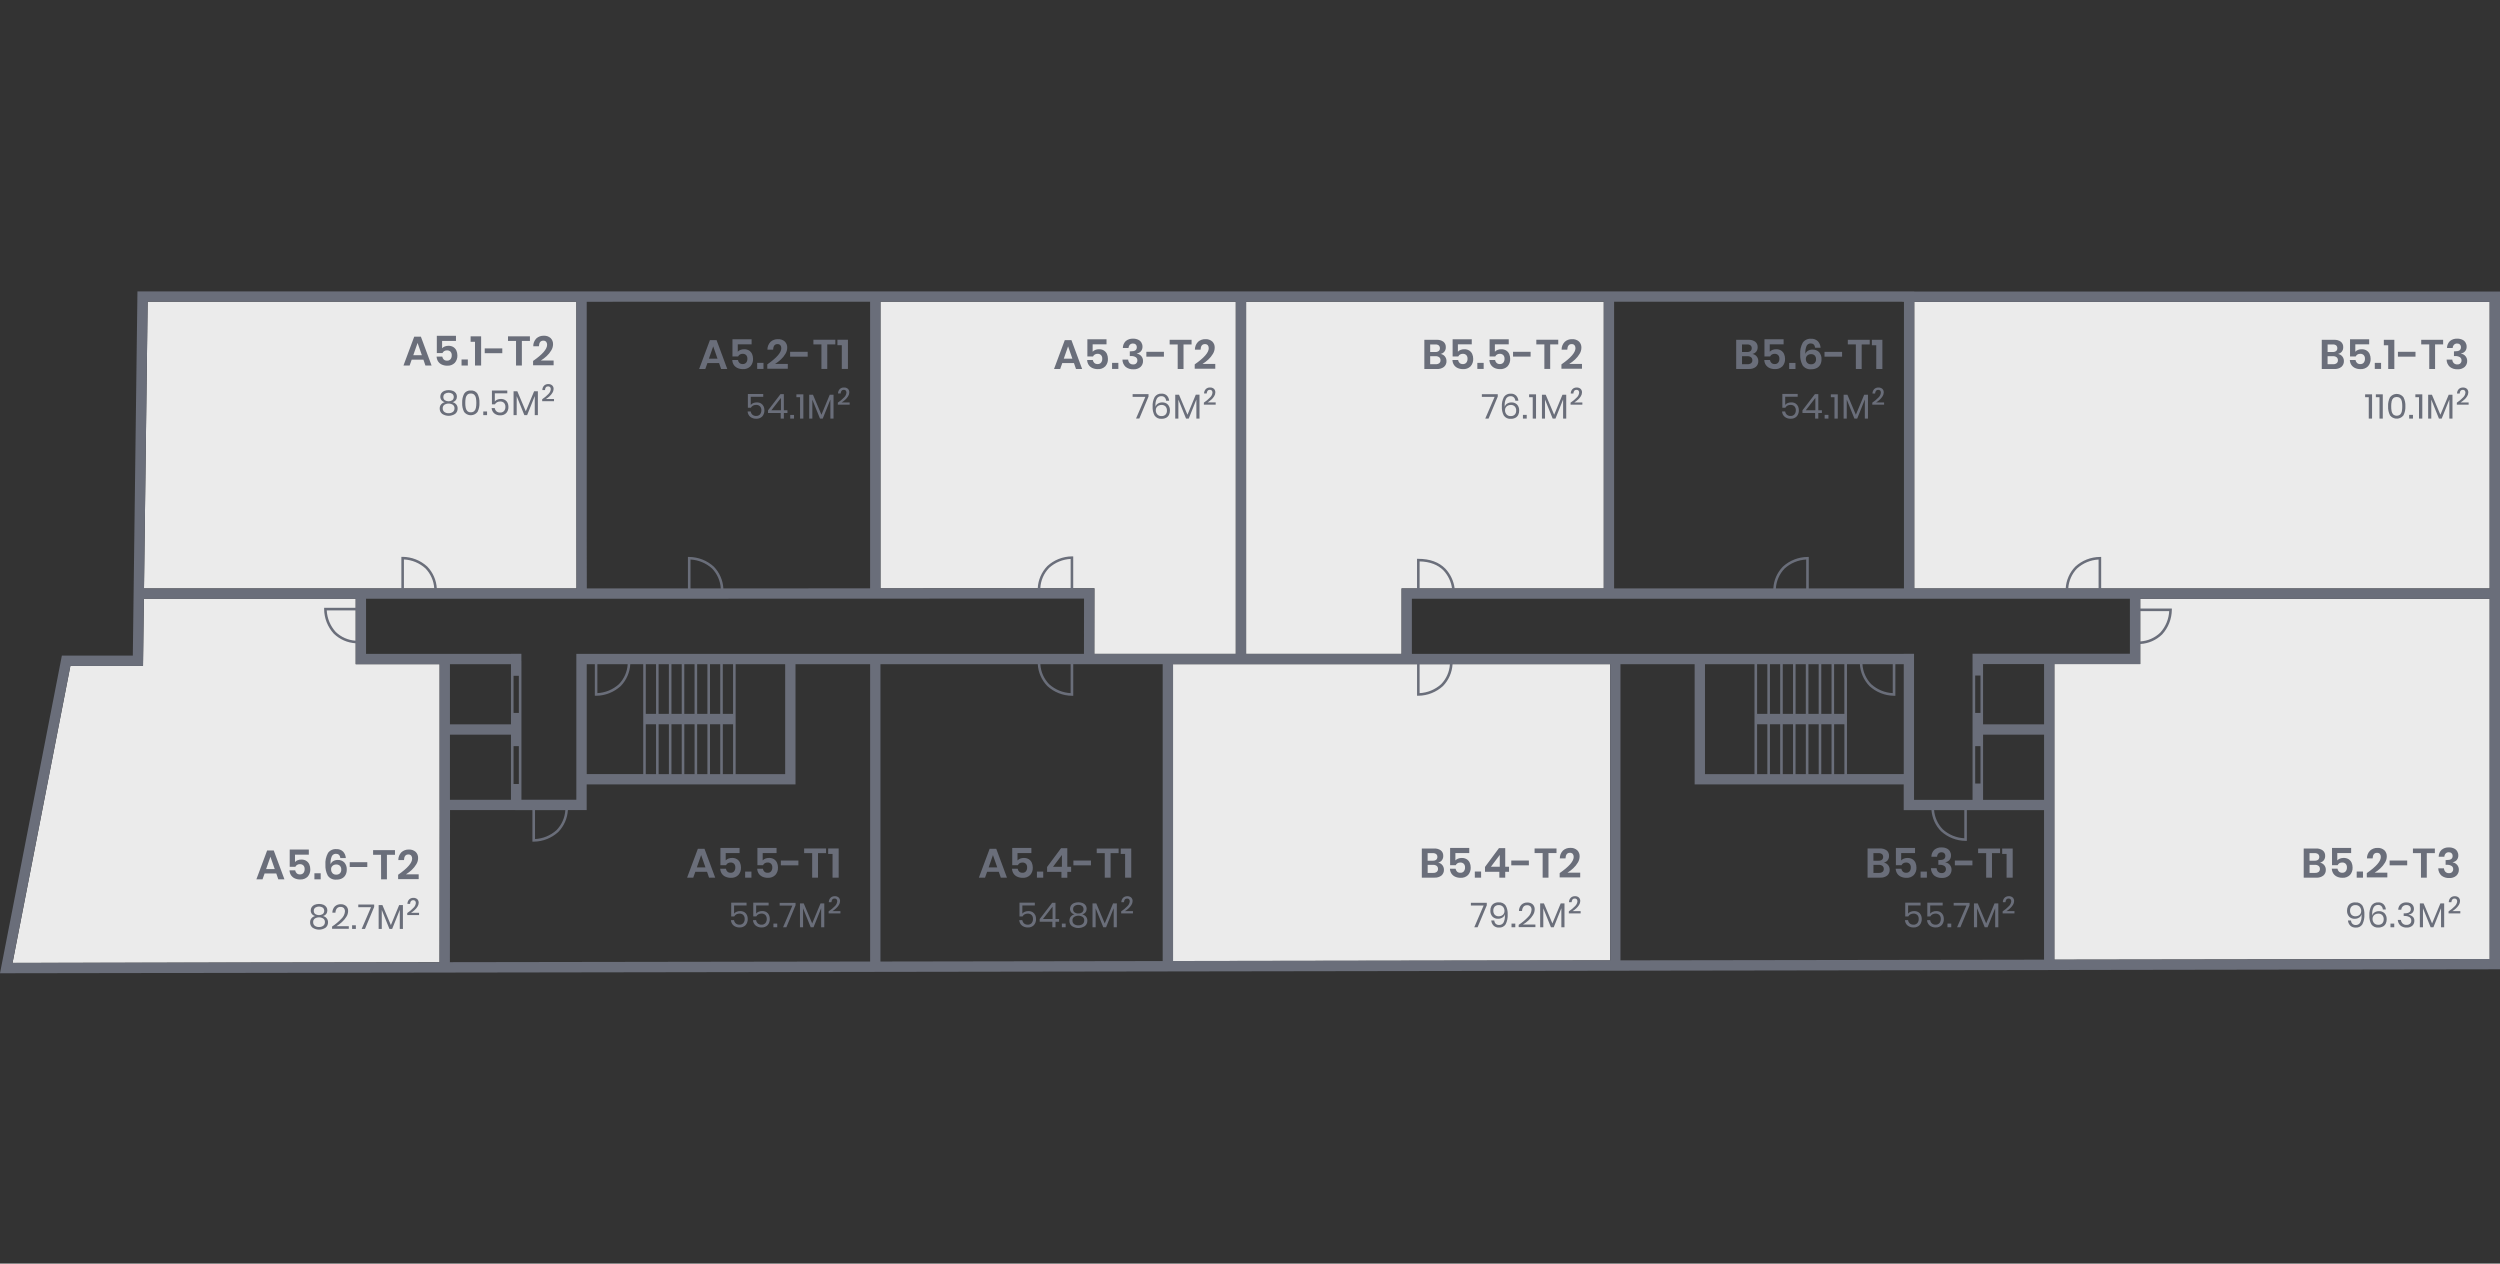
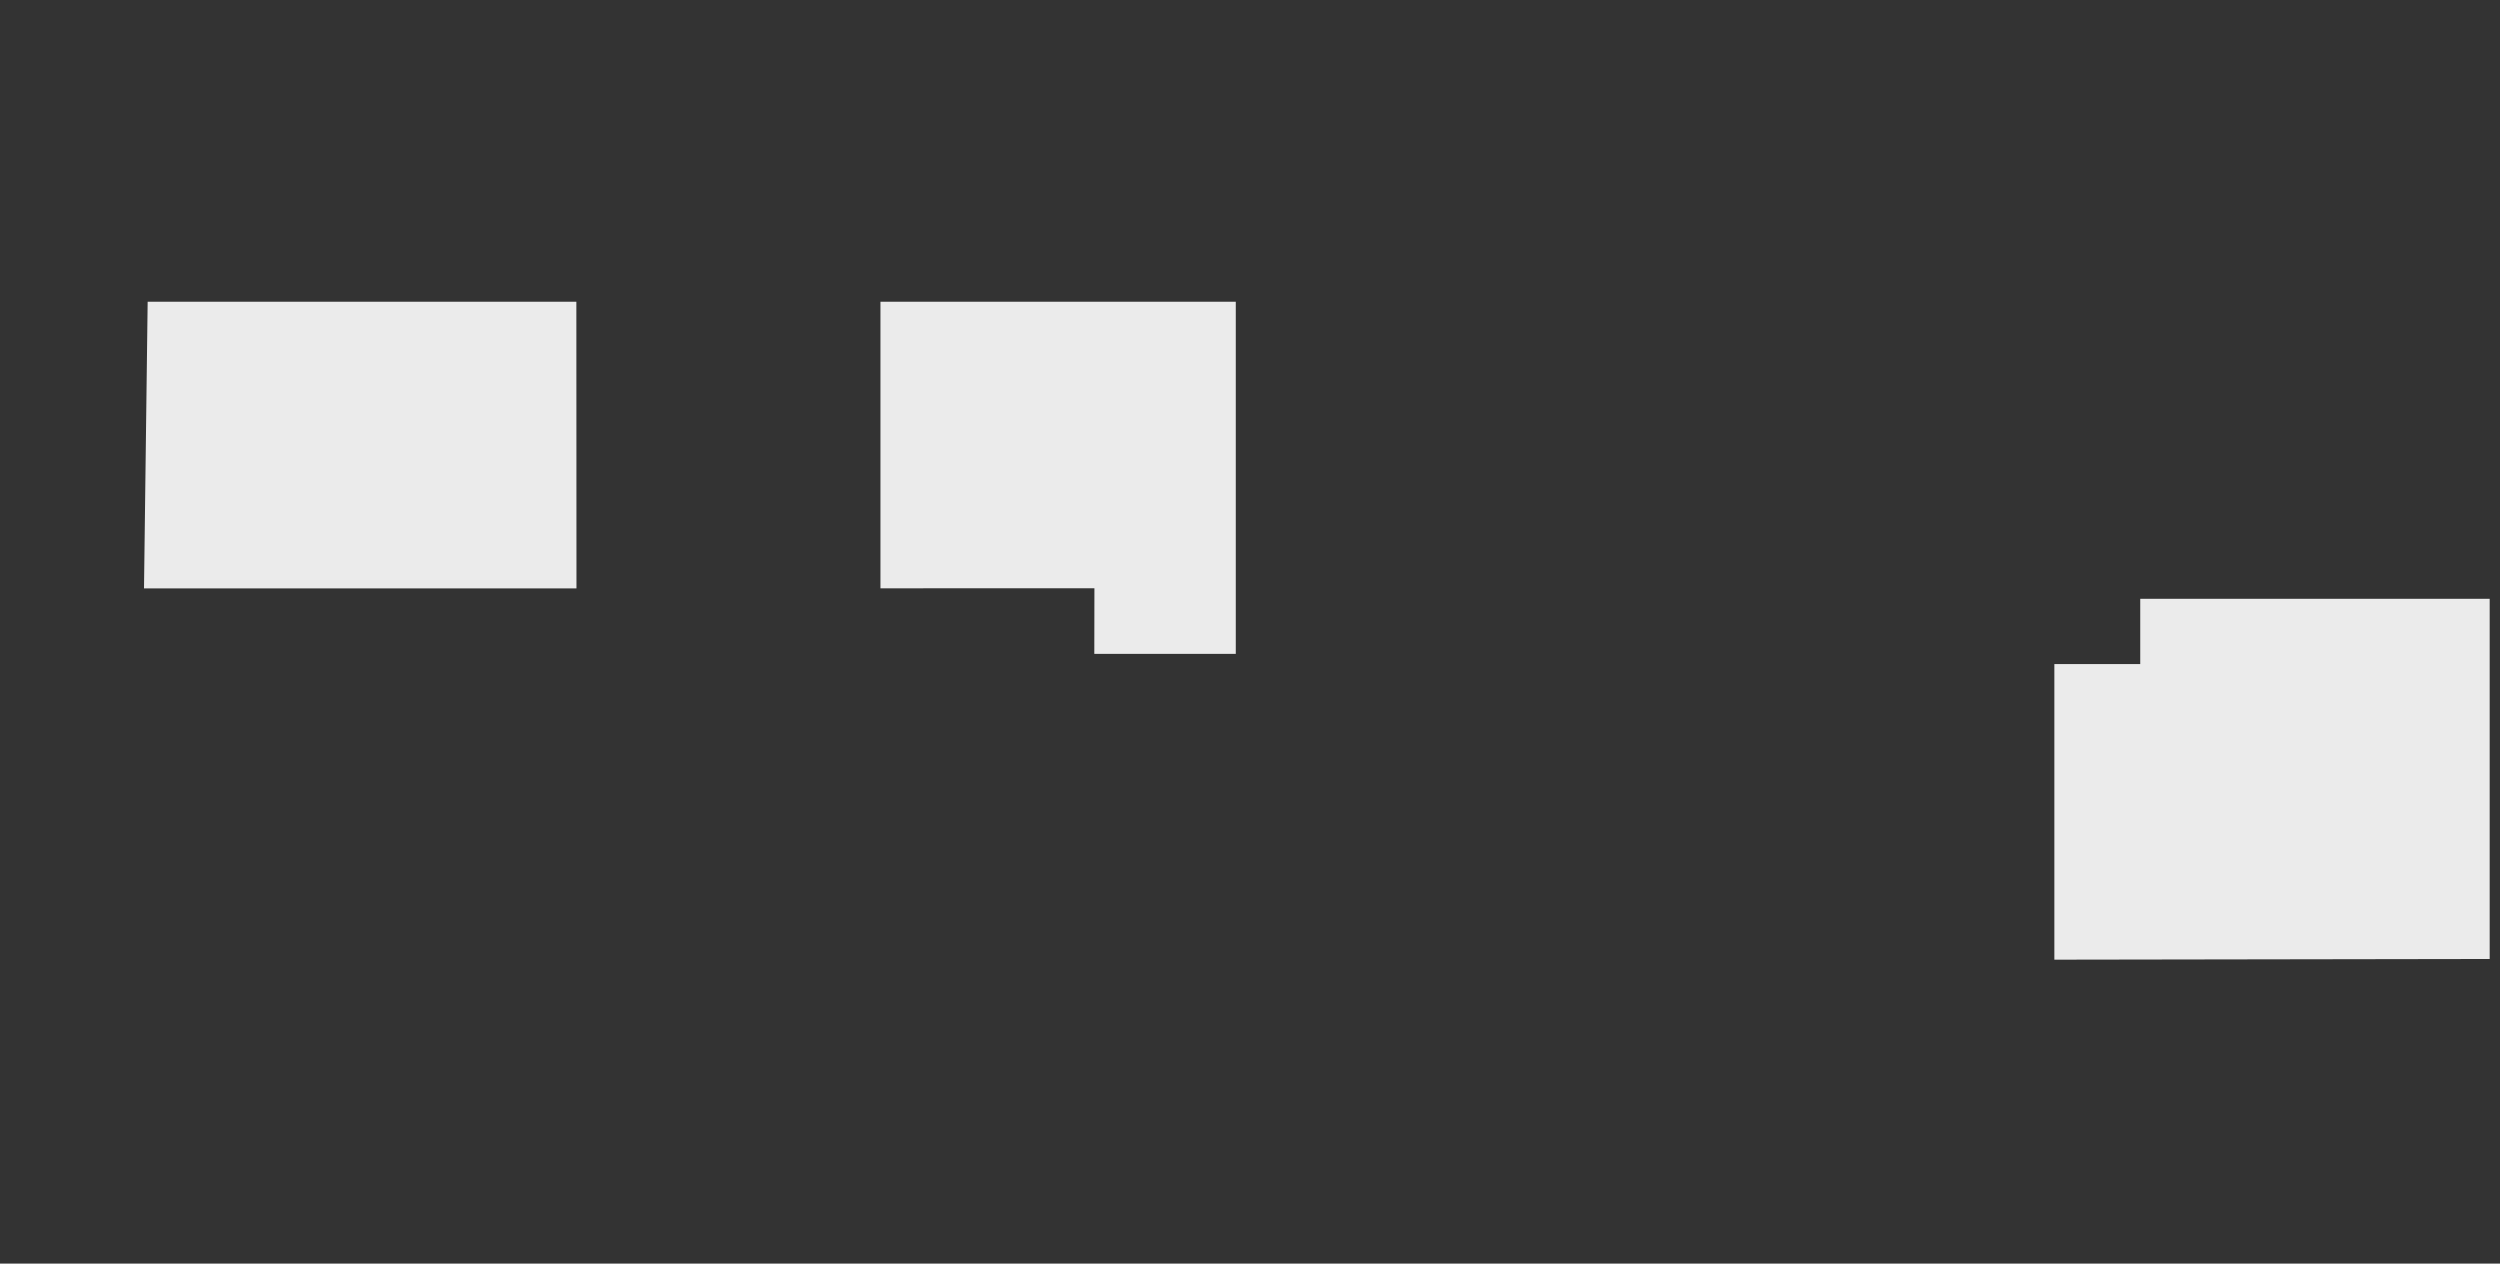
<svg xmlns="http://www.w3.org/2000/svg" id="Layer_1" viewBox="0 0 918 464">
  <rect x="0" y="0" width="918" height="464" fill="#333333" stroke="none" />
  <defs>
    <style>      .cls-1 {        fill: #6a6e7a;      }      .cls-2 {        fill: none;      }      .cls-3 {        clip-path: url(#clippath-1);      }      .cls-4 {        fill: #ebebeb;      }      .cls-5 {        clip-path: url(#clippath);      }    </style>
    <clipPath id="clippath">
      <rect class="cls-2" width="918" height="464" />
    </clipPath>
    <clipPath id="clippath-1">
-       <rect class="cls-2" y="107" width="918" height="250.38" />
-     </clipPath>
+       </clipPath>
  </defs>
  <g class="cls-5">
    <g id="Piso_5">
      <g id="Group_16691">
        <path id="Path_38116" class="cls-4" d="M211.68,216.07l-.04-105.27H54.22l-1.34,105.27h158.8Z" />
-         <path id="Path_38118" class="cls-4" d="M430.73,243.89v109.01l160.5-.25v-108.75h-160.5Z" />
-         <path id="Path_38120" class="cls-4" d="M161.42,243.89h-30.81v-24.03H52.83l-.31,24.67h-26.67l-21.24,109.04,156.79-.25.05-55.86h-.02v-53.58Z" />
        <path id="Path_38122" class="cls-4" d="M401.87,216l-.04,24.09h51.95V110.79h-130.48v105.24l78.58-.03Z" />
-         <path id="Path_38123" class="cls-4" d="M514.65,216.07h74.25v-105.27h-131.33v129.3h57.08v-24.03Z" />
        <path id="Path_38125" class="cls-4" d="M785.9,243.85h-31.54v108.54l159.85-.25v-132.27h-128.31v23.99Z" />
-         <rect id="Rectangle_9568" class="cls-4" x="702.92" y="110.84" width="211.28" height="105.23" />
        <g id="Group_16655">
          <g class="cls-3">
            <g id="Group_16654">
              <path id="Path_38127" class="cls-1" d="M702.92,107.04v-.04H50.47l-1.7,133.74h-26.05L0,357.38l918-1.46V107.04h-215.08ZM914.21,110.84v105.23h-142.66v-11.56h-.46c-3.35.02-6.57,1.29-9.04,3.55-2.1,2.16-3.35,5-3.52,8.01h-55.6v-105.23h211.28ZM785.9,224.4h10.63c-.15,2.93-1.3,5.72-3.28,7.9-1.99,1.92-4.59,3.07-7.35,3.23v-11.13ZM130.61,235.26c-2.76-.16-5.37-1.31-7.35-3.23-1.97-2.18-3.13-4.97-3.28-7.9h10.63v11.13ZM134.4,219.86h82.06l181.6-.06-.03,20.3h-186.4v53.57h-20.16v-50.95h-.02v-2.64h-3.79v.02h-53.25v-20.24ZM148.32,216.06v-10.63c2.93.15,5.73,1.31,7.9,3.28,1.92,1.99,3.07,4.59,3.23,7.35h-11.13ZM253.55,216.05v-10.59c2.93.15,5.72,1.31,7.9,3.28,1.91,1.98,3.05,4.57,3.22,7.31h-11.12ZM699.13,110.84v105.23h-34.95v-11.56h-.46c-3.35.03-6.57,1.29-9.04,3.55-2.1,2.16-3.35,5-3.52,8.01h-58.46v-105.27h105.87v.04h.56ZM663.23,216.07h-11.13c.17-2.75,1.31-5.35,3.23-7.33,2.18-1.97,4.97-3.13,7.9-3.28v10.61ZM588.9,216.07h-54.75c-.35-2.72-1.54-5.25-3.41-7.25-2.35-2.4-5.7-3.62-9.94-3.62h-.47v10.87h-5.68v24.03h-57.08V110.8h131.33v105.27ZM521.28,216.07v-9.92c3.75.09,6.7,1.2,8.78,3.32,1.69,1.83,2.79,4.13,3.13,6.6h-11.91ZM453.78,240.1h-51.95l.04-24.09h-7.78v-11.71h-.46c-3.35.03-6.57,1.29-9.04,3.55-2.14,2.2-3.39,5.11-3.53,8.17l-57.75.02v-105.24h130.48v129.3ZM393.14,216.01h-11.14c.14-2.81,1.29-5.47,3.24-7.49,2.18-1.97,4.97-3.13,7.9-3.28v10.77ZM393.14,243.89v10.63c-2.93-.15-5.72-1.31-7.9-3.28-1.92-1.99-3.07-4.59-3.23-7.35h11.13ZM219.36,243.89h11.13c-.16,2.76-1.31,5.37-3.23,7.35-2.18,1.97-4.97,3.13-7.9,3.28v-10.63ZM218.88,255.49h.07c3.32-.05,6.51-1.32,8.97-3.56,2.1-2.17,3.35-5.02,3.52-8.04h4.75v40.35h-20.75v-40.35h2.98v11.59h.47ZM269.18,262.14h-3.77v-18.25h3.77v18.25ZM264.47,262.14h-3.77v-18.25h3.77v18.25ZM259.76,262.14h-3.77v-18.25h3.77v18.25ZM255.04,262.14h-3.77v-18.25h3.77v18.25ZM250.33,262.14h-3.77v-18.25h3.77v18.25ZM245.61,262.14h-3.77v-18.25h3.77v18.25ZM240.9,262.14h-3.77v-18.25h3.77v18.25ZM237.13,265.94h3.77v18.31h-3.77v-18.31ZM241.85,265.94h3.77v18.31h-3.77v-18.31ZM246.56,265.94h3.77v18.31h-3.77v-18.31ZM251.28,265.94h3.77v18.31h-3.77v-18.31ZM255.99,265.94h3.77v18.31h-3.77v-18.31ZM260.7,265.94h3.77v18.31h-3.77v-18.31ZM265.42,265.94h3.77v18.31h-3.77v-18.31ZM270.13,265.19v-21.29h18.18v40.35h-18.18v-19.06ZM196.46,297.47h11.13c-.16,2.76-1.31,5.37-3.23,7.35-2.18,1.97-4.97,3.13-7.9,3.28v-10.63ZM165.22,269.78h22.41v23.9h-22.41v-23.9ZM188.58,273.98h1.94v13.9h-1.94v-13.9ZM188.58,248.15h1.94v13.63h-1.94v-13.63ZM187.63,265.98h-22.41v-22.09h22.41v22.09ZM189.25,297.47h6.25v11.59h.46s.08,0,.08,0c3.32-.05,6.51-1.32,8.97-3.56,2.1-2.17,3.35-5.02,3.52-8.04h6.9v-9.43h76.68v-44.14h27.4v109.18l-154.31.24.05-55.85h24.01ZM323.3,243.89h57.77c.17,3.02,1.42,5.87,3.52,8.04,2.45,2.24,5.64,3.51,8.97,3.56h.54v-11.6h32.84v109.01l-103.64.17v-109.18ZM430.73,243.89h89.61v11.59h.47s.08,0,.08,0c3.32-.05,6.51-1.32,8.97-3.56,2.1-2.17,3.35-5.02,3.52-8.04h57.87v108.75l-160.5.25v-109.01ZM521.28,243.89h11.13c-.16,2.76-1.31,5.37-3.23,7.35-2.18,1.97-4.97,3.13-7.9,3.28v-10.63ZM595.02,243.89h27.25v44.15h76.77v9.45h10.2c.22,2.9,1.45,5.64,3.48,7.72,2.45,2.24,5.64,3.51,8.97,3.56h.54v-11.28h28.34v54.9l-155.54.25v-108.74ZM695.02,243.89v10.63c-2.93-.15-5.72-1.31-7.9-3.28-1.92-1.99-3.07-4.59-3.23-7.35h11.13ZM682.95,243.89c.17,3.02,1.42,5.87,3.52,8.04,2.45,2.24,5.64,3.51,8.97,3.56h.54v-11.6h3.08v40.35h-20.85v-40.35h4.75ZM645.2,265.94h3.77v18.31h-3.77v-18.31ZM649.91,265.94h3.77v18.31h-3.77v-18.31ZM654.63,265.94h3.77v18.31h-3.77v-18.31ZM659.34,265.94h3.76v18.31h-3.77v-18.31ZM664.06,265.94h3.77v18.31h-3.77v-18.31ZM668.77,265.94h3.77v18.31h-3.77v-18.31ZM673.49,265.94h3.77v18.31h-3.77v-18.31ZM677.25,262.14h-3.77v-18.25h3.77v18.25ZM672.54,262.14h-3.77v-18.25h3.77v18.25ZM667.82,262.14h-3.77v-18.25h3.77v18.25ZM663.11,262.14h-3.77v-18.25h3.75v18.25ZM658.4,262.14h-3.77v-18.25h3.77v18.25ZM653.68,262.14h-3.77v-18.25h3.77v18.25ZM648.97,262.14h-3.77v-18.25h3.77v18.25ZM644.25,264.6v19.65h-18.18v-40.35h18.18v20.7ZM721.29,297.49v10.32c-2.93-.15-5.72-1.31-7.9-3.28-1.85-1.91-2.97-4.39-3.19-7.04h11.09ZM725.29,248.05h1.94v13.73h-1.94v-13.73ZM725.29,273.98h1.94v13.74h-1.94v-13.74ZM728.18,269.78h22.4v23.92h-22.4v-23.92ZM750.58,265.98h-22.4v-22.13h22.4v22.13ZM751.61,240.06h-27.29v53.64h-21.49v-53.62h-3.79v.02h-180.6v-20.24h263.66v20.19h-30.48ZM770.61,216.07h-11.14c.17-2.75,1.31-5.35,3.23-7.33,2.18-1.97,4.97-3.13,7.9-3.28v10.61ZM224.97,110.8h94.53v105.24l-53.88.02c-.17-3-1.42-5.84-3.51-7.99-2.47-2.26-5.69-3.52-9.04-3.56h-.46v11.56h-37.13s-.04-19.52-.04-19.52v-85.74h9.54ZM211.64,110.8v85.74l.04,19.53h-51.28c-.17-3.02-1.42-5.87-3.52-8.04-2.47-2.26-5.69-3.53-9.04-3.56h-.46v11.6H52.88l1.34-105.27h157.41ZM25.85,244.54h26.67l.31-24.67h77.78v3.32h-11.59v.46c.02,3.35,1.29,6.57,3.55,9.04,2.17,2.1,5.02,3.35,8.04,3.52v7.69h30.81v53.57h.02l-.05,55.86-156.79.25,21.24-109.04ZM754.36,352.39v-108.54h31.54v-7.37c3.02-.16,5.87-1.41,8.04-3.52,2.26-2.47,3.52-5.69,3.56-9.04v-.46h-11.6v-3.59h128.3v132.27l-159.85.25ZM151.19,132.07h4.29l.74,2.16h2.26l-3.93-10.6h-2.45l-3.95,10.6h2.26l.76-2.16ZM153.33,125.92l1.58,4.52h-3.16l1.58-4.52ZM165.45,131.88c.31-.41.46-.92.43-1.43.03-.48-.13-.96-.46-1.32-.35-.33-.81-.5-1.29-.47-.36-.01-.72.08-1.03.27-.27.17-.49.41-.62.71h-2.08v-6.33h7.03v1.88h-5.09v2.7c.26-.29.6-.52.96-.66.43-.17.89-.26,1.36-.25.65-.02,1.29.14,1.84.48.48.31.86.75,1.09,1.27.24.56.36,1.16.36,1.77.05,1.01-.3,1.99-.96,2.75-.73.72-1.73,1.1-2.76,1.03-.7.02-1.4-.13-2.03-.42-.55-.26-1.02-.66-1.35-1.17-.33-.53-.51-1.13-.53-1.75h2.08c.06.41.26.8.56,1.09.32.28.74.42,1.17.4.5.04.99-.16,1.31-.54M171.79,134.22h-2.31v-2.23h2.31v2.23ZM174.42,125.51h-1.61v-2h3.86v10.72h-2.25v-8.72ZM184.44,129.7h-6.45v-1.77h6.45v1.77ZM189.49,125.2h-2.95v-1.7h8.05v1.7h-2.96v9.02h-2.14v-9.01ZM203.29,134.13h-7.54v-1.59c3.43-2.38,5.15-4.35,5.15-5.92.02-.4-.1-.8-.34-1.12-.28-.29-.67-.44-1.07-.41-1,0-1.53.68-1.6,2.05h-2.08c-.02-1.08.4-2.11,1.15-2.88.73-.66,1.7-1.01,2.69-.98.93-.06,1.84.25,2.54.86.6.6.93,1.43.89,2.28-.01.8-.24,1.58-.66,2.25-.45.77-1.02,1.47-1.68,2.08-.66.62-1.37,1.16-2.14,1.63h4.69v1.74ZM166.15,147.68c.48-.11.92-.38,1.23-.77.27-.37.41-.83.4-1.29,0-.43-.12-.84-.35-1.2-.26-.38-.62-.68-1.04-.86-1.06-.42-2.25-.42-3.31,0-.43.18-.79.48-1.05.86-.23.36-.36.77-.35,1.2-.01.46.13.92.41,1.29.31.39.74.66,1.23.77-.53.13-1.01.42-1.37.83-.33.42-.5.94-.49,1.47-.03.77.3,1.51.9,1.99,1.45.96,3.33.96,4.78,0,.6-.48.93-1.22.9-1.99.02-.53-.16-1.05-.49-1.47-.36-.42-.84-.71-1.38-.83M162.8,145.78c-.02-.45.17-.89.52-1.17.85-.55,1.94-.55,2.79,0,.65.59.69,1.6.1,2.24-.03.03-.06.07-.1.1-.85.55-1.95.55-2.8,0-.35-.28-.54-.72-.52-1.17M166.3,151.25c-.45.34-1.01.51-1.57.48-.57.03-1.13-.14-1.58-.47-.39-.33-.61-.82-.58-1.33-.03-.51.2-1,.61-1.3.95-.59,2.15-.59,3.1,0,.41.3.64.79.61,1.3.02.51-.19,1-.58,1.33M172.88,143.39c-.98-.09-1.93.37-2.46,1.2-.52,1.03-.77,2.18-.71,3.33-.06,1.16.18,2.32.71,3.35,1.06,1.36,3.01,1.6,4.37.55.2-.16.39-.34.55-.55.53-1.03.78-2.19.71-3.35.06-1.15-.19-2.3-.71-3.33-.53-.83-1.48-1.29-2.46-1.2M174.75,149.77c-.08.44-.29.86-.6,1.18-.35.31-.81.47-1.28.44-.46.03-.92-.13-1.26-.44-.31-.33-.52-.74-.6-1.18-.12-.61-.17-1.22-.16-1.84-.01-.61.04-1.22.16-1.82.08-.44.29-.85.6-1.17.35-.31.8-.47,1.26-.44.47-.03.93.13,1.28.44.31.32.52.73.6,1.17.12.6.17,1.21.16,1.82.01.62-.04,1.23-.16,1.84M178.85,152.44h-1.39v-1.36h1.39v1.36ZM181.7,144.43v2.99c.24-.31.55-.54.91-.68.41-.17.85-.26,1.3-.25.55-.02,1.1.12,1.57.4.4.25.73.62.92,1.05.2.46.31.95.3,1.45.03.82-.24,1.62-.77,2.25-.59.61-1.42.93-2.26.87-.79.03-1.57-.22-2.19-.73-.57-.49-.91-1.2-.95-1.95h1.14c.06.47.3.9.65,1.22.37.3.83.45,1.3.44.55.04,1.09-.17,1.47-.58.34-.43.52-.98.49-1.53.03-.53-.15-1.05-.5-1.44-.38-.36-.9-.55-1.43-.52-.4,0-.8.09-1.15.28-.32.18-.58.44-.75.76h-1.11v-5.05h5.64v1.03h-4.59ZM196.13,143.67h1.38v8.77h-1.15v-7l-2.8,7h-1.02l-2.81-6.97v6.97h-1.15v-8.77h1.38l3.11,7.36,3.06-7.36ZM201.81,145.5c-.41.38-.86.72-1.34,1.01h2.96v.82h-4.34v-.74c.84-.55,1.61-1.2,2.3-1.92.49-.46.8-1.08.86-1.75.01-.27-.07-.54-.24-.76-.2-.2-.47-.31-.76-.28-.31-.02-.62.11-.82.35-.2.29-.31.64-.31,1h-.98c0-.61.23-1.2.66-1.64.41-.38.96-.59,1.53-.56.52-.03,1.03.14,1.43.48.36.35.55.83.52,1.33-.01.49-.16.97-.42,1.38-.29.48-.65.91-1.07,1.29M98.09,312.3l-3.95,10.6h2.26l.76-2.16h4.29l.74,2.16h2.26l-3.93-10.6h-2.44ZM97.72,319.12l1.58-4.52,1.58,4.52h-3.16ZM113.94,319.16c.05,1.01-.3,1.99-.96,2.75-.73.72-1.73,1.1-2.76,1.03-.7.02-1.4-.13-2.03-.42-.55-.26-1.02-.66-1.35-1.17-.33-.53-.51-1.13-.53-1.76h2.08c.06.41.26.8.56,1.09.32.28.74.42,1.17.4.5.04.99-.16,1.31-.54.31-.41.46-.92.43-1.43.03-.48-.13-.96-.46-1.32-.35-.33-.81-.5-1.29-.47-.36-.01-.72.08-1.03.27-.27.17-.49.41-.62.7h-2.08v-6.33h7.02v1.88h-5.08v2.7c.26-.29.59-.52.96-.66.43-.17.89-.26,1.36-.25.65-.02,1.29.14,1.84.48.48.31.86.75,1.09,1.27.24.56.37,1.16.36,1.77M117.76,322.89h-2.31v-2.23h2.31v2.23ZM125.63,322.52c.54-.29.99-.74,1.27-1.29.29-.58.44-1.23.43-1.88.06-.97-.26-1.92-.89-2.65-.64-.64-1.53-.98-2.44-.93-.58-.01-1.15.14-1.65.43-.45.26-.78.67-.95,1.16-.1-.99.05-2,.43-2.92.28-.6.89-.96,1.55-.93.91,0,1.45.53,1.61,1.58h2c-.05-.88-.4-1.72-.99-2.37-.66-.65-1.57-.99-2.49-.93-1.2-.1-2.37.43-3.07,1.41-.73,1.33-1.06,2.83-.95,4.34-.07,1.39.23,2.77.88,4,.73,1.04,1.96,1.59,3.22,1.45.71.02,1.41-.14,2.04-.47M122.07,320.6c-.34-.39-.51-.89-.49-1.4-.03-.5.18-.98.56-1.3.38-.31.86-.47,1.35-.46.49-.02.97.15,1.33.49.35.38.53.89.49,1.4.03.5-.15.99-.49,1.35-.35.33-.82.51-1.31.49-.54.04-1.07-.16-1.45-.55M134.87,318.37h-6.45v-1.77h6.45v1.77ZM139.93,313.88h-2.93v-1.7h8.04v1.7h-2.96v9.02h-2.14l-.02-9.02ZM153.73,322.81h-7.54v-1.6c3.43-2.38,5.15-4.35,5.15-5.92.02-.4-.1-.8-.34-1.12-.28-.29-.67-.44-1.07-.41-1,0-1.53.68-1.59,2.05h-2.08c-.02-1.08.4-2.11,1.15-2.88.73-.66,1.7-1.01,2.69-.98.93-.06,1.84.25,2.54.86.6.6.93,1.43.89,2.29-.01.8-.24,1.58-.66,2.25-.45.77-1.02,1.47-1.68,2.08-.66.62-1.37,1.16-2.14,1.63h4.69v1.75ZM118.57,336.36c.48-.11.92-.38,1.23-.77.27-.37.41-.83.4-1.29,0-.43-.12-.84-.35-1.2-.26-.38-.62-.68-1.04-.86-1.06-.42-2.25-.42-3.31,0-.43.18-.79.48-1.05.86-.23.36-.36.77-.35,1.2-.01.46.13.92.4,1.29.31.39.74.66,1.23.77-.53.13-1.01.42-1.37.83-.33.42-.5.94-.49,1.47-.03.77.3,1.51.9,1.99,1.45.96,3.33.96,4.78,0,.6-.48.93-1.22.9-1.99.02-.53-.16-1.05-.5-1.47-.36-.42-.84-.71-1.38-.83M115.22,334.46c-.02-.45.17-.89.53-1.17.85-.55,1.94-.55,2.79,0,.65.59.69,1.6.1,2.24-.03.03-.06.07-.1.1-.85.55-1.95.55-2.8,0-.35-.28-.54-.72-.52-1.17M118.72,339.92c-.45.34-1.01.51-1.57.48-.57.03-1.13-.14-1.58-.47-.39-.33-.61-.82-.58-1.34-.03-.51.2-1,.61-1.3.95-.59,2.15-.59,3.1,0,.41.3.64.79.61,1.3.02.51-.19,1-.58,1.33M123.55,340.11h4.53v.95h-6.14v-.84c1.26-.81,2.41-1.78,3.44-2.87.74-.69,1.2-1.64,1.29-2.65.02-.44-.12-.87-.39-1.22-.32-.33-.78-.5-1.25-.46-.51-.03-1.01.17-1.34.56-.33.45-.51.99-.51,1.55h-1.14c0-.86.33-1.68.92-2.3.58-.54,1.36-.83,2.15-.8.72-.04,1.43.2,1.99.67.51.5.78,1.19.73,1.9-.02.73-.24,1.45-.65,2.06-.45.72-1,1.37-1.63,1.93-.62.57-1.3,1.08-2.02,1.51M129.28,339.76h1.39v1.35h-1.37l-.02-1.35ZM131.56,332.14h5.84v.88l-3.38,8.08h-1.21l3.43-7.97h-4.68v-1ZM146.57,332.34h1.38v8.77h-1.15v-7l-2.8,7h-1l-2.81-6.97v6.97h-1.15v-8.77h1.38l3.11,7.36,3.04-7.36ZM153.88,335.19v.82h-4.34v-.74c.84-.55,1.61-1.2,2.3-1.93.49-.46.8-1.08.86-1.75.01-.27-.07-.54-.24-.76-.2-.21-.47-.31-.76-.28-.31-.02-.61.11-.81.35-.2.29-.31.64-.31,1h-.98c0-.61.23-1.2.66-1.64.41-.38.96-.59,1.53-.57.52-.03,1.03.14,1.43.48.36.35.54.83.52,1.33-.01.49-.16.97-.42,1.38-.29.48-.65.91-1.07,1.29-.41.38-.86.72-1.34,1.01h2.96ZM255.32,320.12h4.3l.74,2.16h2.26l-3.93-10.6h-2.44l-3.95,10.6h2.26l.76-2.16ZM257.46,313.98l1.58,4.52h-3.16l1.58-4.52ZM269.58,319.93c.31-.41.46-.92.43-1.43.03-.48-.13-.96-.45-1.32-.35-.33-.81-.5-1.29-.47-.36-.01-.72.08-1.03.27-.27.17-.49.41-.62.71h-2.08v-6.33h7.03v1.88h-5.09v2.7c.26-.29.6-.52.96-.66.43-.17.89-.26,1.36-.25.65-.02,1.29.14,1.84.48.48.31.86.75,1.09,1.27.24.56.36,1.16.36,1.77.05,1.01-.3,1.99-.96,2.75-.73.72-1.73,1.1-2.76,1.03-.7.02-1.4-.13-2.03-.42-.55-.26-1.01-.66-1.34-1.17-.33-.53-.51-1.13-.53-1.75h2.08c.06.41.26.8.56,1.09.32.28.74.42,1.17.4.5.04.98-.16,1.31-.54M275.93,322.28h-2.31v-2.23h2.31v2.23ZM283.16,319.93c.31-.41.46-.92.43-1.43.03-.48-.13-.96-.45-1.32-.35-.33-.81-.5-1.29-.47-.36-.01-.72.08-1.03.27-.28.17-.49.41-.62.71h-2.08v-6.33h7.03v1.88h-5.09v2.7c.26-.29.59-.52.96-.66.43-.17.89-.26,1.36-.25.65-.02,1.29.14,1.84.48.48.31.86.75,1.09,1.27.24.56.37,1.16.36,1.77.05,1.01-.3,1.99-.96,2.75-.73.72-1.73,1.1-2.76,1.03-.7.02-1.4-.13-2.03-.42-.55-.26-1.02-.66-1.35-1.17-.33-.53-.51-1.13-.53-1.75h2.08c.06.41.26.8.56,1.09.32.28.74.42,1.17.4.5.04.99-.16,1.31-.54M293.17,317.75h-6.45v-1.77h6.45v1.77ZM298.23,313.26h-2.95v-1.7h8.05v1.7h-2.96v9.02h-2.14v-9.02ZM305.71,313.56h-1.61v-2h3.86v10.72h-2.25v-8.72ZM274.27,335.99c.2.46.31.95.3,1.45.03.82-.24,1.62-.77,2.25-.59.61-1.42.93-2.26.87-.79.03-1.57-.23-2.19-.73-.57-.49-.91-1.2-.95-1.95h1.14c.06.47.3.9.65,1.22.37.3.83.45,1.3.44.55.04,1.09-.17,1.47-.58.34-.43.52-.98.49-1.53.03-.53-.15-1.05-.51-1.44-.38-.36-.9-.55-1.43-.52-.4,0-.8.09-1.15.29-.32.18-.58.44-.75.76h-1.11v-5.05h5.64v1.02h-4.58v2.99c.24-.31.55-.54.91-.68.41-.17.85-.26,1.3-.25.55-.02,1.1.12,1.58.4.4.25.73.62.92,1.05M281.06,338.95c.34-.43.52-.98.49-1.53.03-.53-.15-1.05-.51-1.44-.38-.36-.9-.55-1.43-.52-.4,0-.8.09-1.15.29-.32.18-.58.44-.75.76h-1.11v-5.05h5.64v1.02h-4.58v2.99c.24-.31.55-.54.91-.68.41-.17.85-.26,1.3-.25.55-.02,1.1.12,1.58.4.4.25.73.62.92,1.05.2.46.31.95.3,1.45.03.82-.24,1.62-.77,2.25-.59.61-1.42.93-2.26.87-.79.03-1.57-.22-2.19-.73-.57-.49-.91-1.2-.95-1.95h1.14c.06.47.3.91.65,1.22.37.3.83.46,1.3.44.55.04,1.09-.17,1.47-.58M284.01,339.15h1.39v1.35h-1.4v-1.35ZM290.97,332.53h-4.68v-1h5.84v.88l-3.38,8.08h-1.21l3.43-7.97ZM294.9,340.5h-1.15v-8.77h1.38l3.11,7.36,3.06-7.36h1.38v8.77h-1.15v-7l-2.8,7h-1.03l-2.81-6.97v6.97ZM306.98,333.56c-.41.38-.86.72-1.34,1.01h2.96v.82h-4.33v-.74c.84-.55,1.61-1.2,2.3-1.92.49-.46.8-1.08.86-1.75.01-.27-.07-.54-.23-.76-.2-.2-.47-.31-.76-.28-.31-.02-.62.11-.82.35-.2.29-.31.64-.31,1h-.98c0-.61.23-1.2.66-1.64.41-.38.96-.59,1.53-.57.52-.03,1.03.14,1.43.48.36.35.54.83.52,1.33-.01.49-.16.97-.42,1.38-.29.48-.65.91-1.07,1.29M363.39,311.69l-3.95,10.6h2.26l.76-2.16h4.3l.74,2.16h2.26l-3.93-10.6h-2.45ZM363.03,318.51l1.58-4.52,1.58,4.52h-3.16ZM375.52,322.33c-.7.02-1.4-.13-2.03-.42-.55-.26-1.02-.66-1.35-1.17-.33-.53-.51-1.13-.53-1.75h2.08c.06.41.26.8.56,1.09.32.28.74.42,1.17.4.5.04.99-.16,1.31-.54.31-.41.46-.92.43-1.43.03-.48-.13-.96-.45-1.32-.35-.33-.81-.5-1.29-.47-.36-.01-.72.08-1.03.27-.27.17-.49.41-.62.71h-2.08v-6.33h7.03v1.88h-5.09v2.7c.26-.29.6-.52.96-.66.43-.17.89-.26,1.36-.25.65-.02,1.29.14,1.84.48.48.31.86.75,1.09,1.27.24.56.36,1.16.36,1.77.05,1.01-.3,1.99-.96,2.75-.73.72-1.73,1.1-2.76,1.03M383.07,322.28h-2.31v-2.23h2.31v2.23ZM393.31,318.28h-1.4v-6.83h-2.29l-5.13,6.91v1.78h5.27v2.16h2.16v-2.16h1.4v-1.85ZM389.93,318.28h-3.25l3.25-4.33v4.33ZM394.15,315.98h6.45v1.78h-6.45v-1.78ZM402.71,311.57h8.05v1.7h-2.95v9.02h-2.14v-9.02h-2.95v-1.7ZM413.14,313.57h-1.61v-2h3.86v10.71h-2.25v-8.71ZM380.14,335.99c.2.46.31.95.3,1.45.03.82-.24,1.62-.77,2.25-.59.61-1.42.93-2.26.87-.79.03-1.57-.23-2.19-.73-.57-.49-.91-1.2-.95-1.95h1.13c.06.47.3.9.65,1.22.37.3.83.45,1.3.44.55.04,1.09-.17,1.47-.58.34-.43.52-.98.49-1.53.03-.53-.15-1.05-.51-1.44-.38-.36-.9-.55-1.43-.52-.4,0-.8.09-1.15.29-.32.18-.58.44-.75.76h-1.11v-5.05h5.63v1.02h-4.58v2.99c.24-.31.55-.54.91-.68.41-.17.85-.26,1.3-.25.55-.02,1.1.12,1.58.4.4.25.73.62.92,1.05M387.59,331.52h-1.24l-4.58,5.97v.96h4.65v2.05h1.16v-2.05h1.32v-1h-1.32v-5.93ZM386.5,337.45h-3.52l3.52-4.53v4.53ZM389.91,339.15h1.39v1.35h-1.39v-1.35ZM397.39,335.75c.48-.11.92-.38,1.23-.77.27-.37.41-.83.4-1.29,0-.43-.12-.84-.35-1.2-.26-.38-.62-.68-1.05-.86-1.06-.42-2.24-.42-3.3,0-.43.18-.79.48-1.05.86-.23.36-.36.77-.36,1.2-.01.46.13.92.41,1.29.31.39.74.66,1.23.77-.53.13-1.01.42-1.37.84-.33.42-.5.94-.49,1.47-.04.77.3,1.51.9,1.99,1.45.96,3.33.96,4.78,0,.6-.48.94-1.22.9-1.99.02-.53-.16-1.05-.49-1.47-.36-.42-.84-.71-1.38-.84M394.05,333.85c-.02-.45.17-.89.52-1.17.41-.29.9-.44,1.4-.41.5-.03.99.12,1.39.41.65.59.69,1.6.1,2.24-.03.03-.06.07-.1.1-.41.29-.9.44-1.4.41-.5.03-1-.12-1.4-.41-.35-.28-.54-.72-.52-1.17M397.54,339.31c-.45.34-1.01.51-1.57.48-.57.03-1.13-.14-1.58-.47-.39-.33-.61-.82-.58-1.34-.03-.51.2-1,.61-1.3.95-.59,2.15-.59,3.1,0,.41.3.64.79.61,1.3.02.51-.19,1-.58,1.33M408.71,331.74h1.39v8.76h-1.15v-7l-2.8,7h-1.02l-2.81-6.97v6.97h-1.15v-8.77h1.38l3.11,7.36,3.06-7.36ZM416.02,334.58v.82h-4.33v-.74c.84-.55,1.61-1.2,2.3-1.92.49-.46.8-1.08.86-1.75.01-.27-.07-.54-.23-.76-.2-.2-.47-.31-.76-.28-.31-.02-.62.11-.82.35-.2.29-.31.64-.31,1h-.98c0-.61.24-1.2.66-1.64.41-.38.96-.59,1.53-.57.52-.03,1.03.14,1.43.48.36.35.54.83.52,1.33-.01.49-.16.97-.42,1.38-.29.48-.65.91-1.07,1.29-.41.38-.86.72-1.34,1.01h2.96ZM528.07,316.76c.54-.11,1.02-.41,1.37-.84.36-.47.55-1.05.52-1.64.04-.77-.28-1.51-.87-2-.73-.52-1.61-.77-2.5-.71h-4.5v10.7h4.6c.94.06,1.87-.21,2.62-.78.61-.54.94-1.32.9-2.13.02-1.28-.88-2.38-2.14-2.61M524.23,313.28h1.9c.45-.04.9.09,1.26.36.28.27.43.64.41,1.03.02.39-.13.76-.42,1.02-.35.26-.79.39-1.22.36h-1.93v-2.78ZM527.57,320.16c-.38.27-.84.4-1.3.37h-2.03v-2.95h2.02c.47-.03.93.11,1.31.39.32.28.49.68.46,1.1.03.41-.14.81-.46,1.09M539.68,316.78c.24.56.37,1.16.36,1.77.05,1.01-.3,1.99-.96,2.75-.73.72-1.73,1.1-2.76,1.03-.7.02-1.4-.13-2.03-.42-.55-.26-1.02-.66-1.35-1.17-.33-.53-.51-1.13-.53-1.75h2.08c.06.41.26.8.56,1.09.32.28.74.42,1.17.4.5.04.99-.16,1.31-.54.31-.41.46-.92.43-1.43.03-.48-.13-.96-.46-1.32-.35-.33-.81-.5-1.29-.47-.36-.01-.72.08-1.03.27-.27.17-.49.41-.62.71h-2.08v-6.33h7.03v1.88h-5.09v2.7c.26-.29.6-.52.97-.66.43-.17.89-.26,1.36-.25.65-.02,1.29.14,1.84.48.48.31.86.75,1.09,1.27M543.86,322.27h-2.31v-2.23h2.31v2.23ZM552.71,311.43h-2.29l-5.13,6.91v1.78h5.27v2.16h2.16v-2.16h1.4v-1.85h-1.4v-6.83ZM550.72,318.26h-3.25l3.25-4.33v4.33ZM561.39,317.75h-6.45v-1.77h6.46v1.77ZM566.45,313.25h-2.95v-1.7h8.05v1.7h-2.95v9.02h-2.14v-9.02ZM580.25,322.18h-7.54v-1.58c3.43-2.38,5.15-4.35,5.15-5.92.02-.4-.1-.8-.34-1.12-.28-.29-.67-.44-1.07-.41-1,0-1.53.68-1.6,2.05h-2.08c-.02-1.08.4-2.11,1.15-2.88.73-.66,1.7-1.01,2.69-.98.93-.06,1.84.25,2.54.86.6.6.93,1.43.89,2.29-.01.8-.24,1.58-.66,2.25-.45.77-1.02,1.47-1.68,2.08-.66.62-1.37,1.16-2.14,1.63h4.69v1.73ZM540.11,331.52h5.84v.88l-3.38,8.08h-1.21l3.43-7.97h-4.68v-1ZM550.28,331.34c-.58-.02-1.16.12-1.68.4-.44.25-.79.63-1.01,1.08-.22.47-.34.99-.33,1.52-.05.81.22,1.61.76,2.23.55.55,1.31.84,2.09.8.57.01,1.13-.14,1.61-.46.44-.28.74-.71.86-1.21,0,.12.01.29.01.52.07.9-.12,1.81-.54,2.61-.35.54-.96.86-1.61.82-.45.02-.88-.13-1.21-.43-.32-.33-.51-.77-.56-1.23h-1.09c.06.71.36,1.37.85,1.88.54.51,1.26.77,2,.73.99.08,1.93-.39,2.46-1.23.55-1.11.8-2.35.73-3.59.06-1.13-.19-2.25-.72-3.24-.6-.85-1.61-1.3-2.64-1.18M552.15,335.59c-.2.29-.47.52-.79.66-.32.14-.67.22-1.02.21-.54.03-1.07-.17-1.46-.54-.38-.43-.57-.99-.53-1.56-.03-.55.16-1.08.53-1.48.38-.36.89-.56,1.42-.53.61-.05,1.2.19,1.61.63.36.43.55.98.54,1.54.01.38-.09.75-.3,1.06M555.03,339.14h1.39v1.36h-1.39v-1.36ZM559.27,339.49h4.53v.95h-6.14v-.84c1.26-.81,2.41-1.78,3.44-2.87.74-.69,1.2-1.64,1.29-2.65.02-.44-.11-.87-.39-1.22-.32-.33-.78-.5-1.25-.46-.51-.03-1.01.17-1.34.56-.33.45-.51.99-.51,1.55h-1.14c0-.86.33-1.68.92-2.3.58-.54,1.36-.83,2.15-.8.72-.04,1.43.2,1.98.67.51.5.78,1.19.73,1.9-.02.73-.24,1.45-.65,2.06-.45.72-1,1.37-1.63,1.93-.62.57-1.3,1.08-2.02,1.51M573.1,331.73h1.38v8.77h-1.15v-7l-2.8,7h-1.02l-2.81-6.97v6.97h-1.15v-8.77h1.38l3.11,7.36,3.06-7.37ZM580.41,334.57v.82h-4.34v-.74c.84-.55,1.61-1.2,2.3-1.92.49-.46.8-1.08.86-1.75.01-.27-.07-.54-.23-.76-.2-.2-.47-.31-.76-.28-.31-.02-.62.11-.82.35-.2.29-.31.64-.31,1h-.98c0-.61.23-1.2.66-1.64.41-.38.96-.59,1.53-.57.52-.03,1.03.14,1.43.48.36.35.55.83.52,1.33-.01.49-.16.97-.42,1.38-.29.48-.65.91-1.07,1.29-.41.38-.86.72-1.34,1.01h2.96ZM691.76,316.75c.54-.12,1.02-.41,1.37-.84.36-.47.55-1.05.52-1.64.04-.77-.28-1.51-.87-2-.73-.52-1.61-.77-2.5-.71h-4.51v10.71h4.6c.94.07,1.87-.21,2.62-.78.61-.54.94-1.32.9-2.13.02-1.28-.88-2.38-2.14-2.61M687.92,313.28h1.9c.45-.04.9.09,1.26.36.28.27.43.64.41,1.03.02.39-.13.76-.42,1.02-.35.26-.79.39-1.22.36h-1.93v-2.78ZM691.26,320.16c-.38.27-.84.4-1.3.37h-2.03v-2.95h2.02c.47-.03.94.11,1.31.39.32.28.49.68.46,1.1.03.41-.14.82-.46,1.09M700.01,322.33c-.7.02-1.4-.13-2.03-.42-.55-.26-1.02-.66-1.35-1.17-.33-.53-.51-1.13-.53-1.75h2.08c.06.41.26.8.56,1.09.32.28.74.42,1.17.4.5.04.98-.16,1.31-.54.31-.41.46-.92.43-1.43.03-.48-.13-.96-.46-1.32-.35-.33-.81-.5-1.29-.47-.36-.01-.72.08-1.03.27-.27.17-.49.41-.62.71h-2.08v-6.33h7.03v1.88h-5.09v2.7c.26-.29.59-.52.96-.66.43-.17.89-.26,1.36-.25.65-.02,1.29.14,1.84.48.48.31.86.75,1.09,1.27.24.56.36,1.16.36,1.77.05,1.01-.3,1.99-.96,2.75-.73.72-1.73,1.1-2.76,1.03M705.24,320.04h2.31v2.23h-2.31v-2.23ZM716.61,319.28c.03.85-.31,1.66-.92,2.24-.73.61-1.66.92-2.61.86-1.03.05-2.04-.26-2.85-.89-.75-.69-1.18-1.66-1.18-2.68h2.09c.02.48.21.94.54,1.3.35.34.83.51,1.31.48.42.03.83-.12,1.14-.4.28-.28.43-.66.41-1.05.02-.47-.2-.92-.59-1.18-.53-.31-1.14-.45-1.75-.41h-.44v-1.74h.44c1.42.02,2.13-.47,2.13-1.47.02-.38-.12-.75-.38-1.02-.28-.26-.65-.39-1.03-.37-.42-.01-.82.14-1.12.43-.31.33-.49.76-.5,1.21h-2.1c0-.95.38-1.86,1.06-2.53.75-.63,1.72-.95,2.7-.89.65-.02,1.29.11,1.87.38.49.22.9.59,1.18,1.05.27.45.41.96.4,1.49.03.61-.17,1.22-.56,1.69-.38.44-.91.73-1.49.81v.08c1.3.2,2.25,1.33,2.25,2.64M717.82,315.98h6.45v1.78h-6.45v-1.78ZM726.38,311.57h8.04v1.7h-2.96v9.02h-2.14v-9.02h-2.95v-1.7ZM736.81,313.57h-1.61v-2h3.86v10.71h-2.24v-8.71ZM705.37,335.99c.2.46.31.95.3,1.45.03.82-.24,1.62-.77,2.25-.59.61-1.42.93-2.26.87-.79.03-1.57-.22-2.19-.73-.57-.49-.91-1.2-.95-1.95h1.14c.06.47.3.9.65,1.22.37.3.83.45,1.3.44.55.04,1.09-.17,1.47-.58.34-.43.52-.98.49-1.53.03-.53-.15-1.05-.5-1.44-.38-.36-.9-.55-1.43-.52-.4,0-.8.09-1.15.29-.32.18-.58.44-.75.76h-1.12v-5.05h5.64v1.02h-4.58v2.99c.24-.31.55-.54.91-.68.41-.17.85-.26,1.3-.25.55-.02,1.1.12,1.58.4.4.25.73.62.92,1.05M713.48,335.99c.2.46.31.95.3,1.45.03.82-.24,1.62-.77,2.25-.59.61-1.42.93-2.26.87-.79.03-1.57-.23-2.19-.73-.57-.49-.91-1.2-.95-1.95h1.14c.06.47.3.9.65,1.22.37.3.83.45,1.3.44.55.04,1.09-.17,1.47-.58.34-.43.52-.98.49-1.53.03-.53-.15-1.05-.51-1.44-.38-.36-.9-.55-1.43-.52-.4,0-.8.09-1.15.29-.32.18-.58.44-.75.76h-1.11v-5.05h5.64v1.02h-4.58v2.99c.24-.31.55-.54.91-.68.41-.17.85-.26,1.3-.25.55-.02,1.1.12,1.58.4.4.25.73.62.92,1.05M715.11,339.15h1.39v1.35h-1.39v-1.35ZM717.39,331.53h5.84v.88l-3.38,8.08h-1.21l3.43-7.97h-4.68v-1ZM732.4,331.73h1.38v8.77h-1.15v-7l-2.8,7h-1.03l-2.81-6.97v6.97h-1.15v-8.77h1.38l3.11,7.36,3.07-7.37ZM739.71,334.57v.82h-4.34v-.74c.84-.55,1.61-1.2,2.3-1.92.49-.46.8-1.08.86-1.75.01-.27-.07-.54-.23-.76-.2-.2-.47-.31-.76-.28-.31-.02-.61.11-.81.35-.2.29-.31.64-.31,1h-.98c0-.61.23-1.2.66-1.64.41-.38.96-.59,1.53-.57.52-.03,1.03.14,1.43.48.36.35.54.83.52,1.33-.01.49-.16.97-.42,1.38-.29.48-.65.91-1.07,1.29-.41.38-.86.72-1.34,1.01h2.96ZM851.91,316.76c.54-.12,1.02-.41,1.37-.84.36-.47.55-1.05.52-1.64.04-.77-.28-1.51-.87-2-.73-.52-1.61-.77-2.5-.71h-4.51v10.71h4.6c.94.06,1.87-.21,2.62-.78.61-.54.94-1.32.9-2.13.02-1.28-.88-2.38-2.14-2.61M848.06,313.28h1.9c.45-.04.9.09,1.26.36.28.27.43.64.41,1.03.02.39-.13.76-.42,1.02-.35.26-.79.39-1.22.36h-1.93v-2.78ZM851.4,320.16c-.38.27-.84.4-1.3.37h-2.03v-2.95h2.02c.47-.03.93.11,1.31.39.32.28.49.68.46,1.1.03.41-.14.81-.46,1.09M862.91,321.29c-.73.72-1.73,1.1-2.76,1.03-.7.02-1.4-.13-2.03-.42-.55-.26-1.02-.66-1.35-1.17-.33-.53-.51-1.13-.53-1.75h2.08c.06.41.26.8.56,1.09.32.28.74.42,1.17.4.5.04.99-.16,1.31-.54.31-.41.46-.92.43-1.43.03-.48-.13-.96-.46-1.32-.35-.33-.81-.5-1.29-.47-.36-.01-.72.08-1.03.27-.27.17-.49.41-.62.71h-2.08v-6.33h7.03v1.88h-5.09v2.7c.26-.29.6-.52.97-.66.43-.17.89-.26,1.36-.25.65-.02,1.29.14,1.84.48.48.31.86.75,1.09,1.27.24.56.37,1.16.36,1.77.05,1.01-.3,1.99-.96,2.75M867.69,322.27h-2.31v-2.23h2.31v2.23ZM871.94,320.44h4.69v1.75h-7.54v-1.58c3.43-2.38,5.15-4.35,5.15-5.92.02-.4-.1-.8-.34-1.12-.27-.29-.67-.44-1.07-.41-1,0-1.53.68-1.6,2.05h-2.08c-.02-1.08.4-2.11,1.16-2.88.73-.66,1.7-1.01,2.69-.98.93-.06,1.84.25,2.54.86.6.6.93,1.43.89,2.29-.01.8-.24,1.58-.66,2.25-.45.77-1.02,1.47-1.68,2.08-.66.62-1.37,1.16-2.14,1.63M883.92,317.76h-6.45v-1.78h6.45v1.78ZM888.97,313.27h-2.94v-1.7h8.05v1.7h-2.96v9.02h-2.14v-9.02ZM900.4,320.2c.28-.28.43-.66.41-1.05.02-.47-.2-.92-.59-1.18-.53-.31-1.14-.45-1.75-.41h-.44v-1.75h.44c1.42.02,2.13-.47,2.13-1.47.02-.38-.12-.75-.38-1.02-.28-.26-.65-.39-1.03-.37-.42-.01-.82.14-1.12.43-.31.33-.49.76-.5,1.21h-2.09c0-.95.38-1.86,1.06-2.53.75-.63,1.72-.95,2.7-.89.65-.02,1.29.11,1.87.38.49.22.9.59,1.18,1.05.27.45.41.96.4,1.49.03.61-.17,1.22-.56,1.69-.38.44-.91.73-1.49.81v.08c1.3.21,2.25,1.33,2.25,2.64.03.85-.31,1.66-.92,2.24-.73.61-1.66.92-2.61.86-1.03.05-2.04-.26-2.85-.89-.75-.69-1.18-1.66-1.18-2.68h2.09c.02.48.21.94.54,1.3.35.34.83.51,1.31.48.42.03.83-.12,1.14-.4M864.85,331.35c-.58-.02-1.16.12-1.68.4-.44.25-.79.63-1.01,1.08-.22.47-.34.99-.33,1.52-.05.81.22,1.61.76,2.23.55.55,1.31.84,2.09.8.57.01,1.13-.15,1.61-.46.44-.28.74-.71.86-1.21,0,.12.01.29.01.52.07.9-.12,1.81-.54,2.61-.35.54-.96.86-1.6.82-.45.02-.88-.13-1.21-.43-.32-.33-.51-.77-.56-1.23h-1.09c.06.71.36,1.37.85,1.88.54.51,1.27.77,2.01.73.98.08,1.93-.39,2.45-1.23.55-1.11.8-2.35.73-3.59.06-1.13-.19-2.25-.71-3.24-.6-.85-1.61-1.3-2.64-1.18M866.74,335.59c-.2.29-.47.52-.79.66-.32.14-.67.22-1.02.21-.54.03-1.07-.17-1.46-.54-.38-.43-.57-.99-.53-1.56-.03-.55.16-1.08.53-1.48.38-.36.89-.56,1.42-.53.61-.05,1.2.19,1.61.63.36.43.55.98.54,1.54.01.38-.09.75-.3,1.06M873.56,334.58c-.57-.01-1.13.14-1.61.45-.44.27-.75.71-.87,1.21v-.47c-.08-.92.11-1.83.54-2.64.35-.55.97-.87,1.62-.84.45-.03.88.13,1.21.44.31.34.5.77.54,1.23h1.1c-.05-.7-.34-1.37-.82-1.88-.53-.51-1.24-.77-1.97-.72-.99-.08-1.95.38-2.5,1.2-.58,1.1-.85,2.33-.77,3.57-.06,1.13.19,2.26.72,3.26.59.85,1.6,1.32,2.62,1.2.58.02,1.16-.12,1.68-.4.44-.25.79-.62,1.01-1.07.22-.47.34-.99.33-1.51.05-.81-.22-1.61-.75-2.23-.55-.55-1.3-.84-2.08-.8M874.77,339.06c-.38.36-.89.55-1.42.52-.6.05-1.2-.18-1.61-.63-.36-.43-.56-.98-.54-1.55-.01-.37.09-.74.3-1.06.2-.29.47-.51.78-.65.32-.14.66-.22,1.01-.21.54-.03,1.07.16,1.47.54.38.43.57.99.53,1.56.03.54-.16,1.08-.53,1.47M877.78,339.15h1.39v1.35h-1.39v-1.35ZM886,336.63c.38.39.58.92.55,1.47.02.68-.24,1.33-.73,1.8-.59.5-1.34.75-2.11.7-.81.04-1.6-.22-2.23-.71-.6-.54-.96-1.29-1.01-2.09h1.14c.05.5.28.97.64,1.33.39.34.9.52,1.42.49.47.03.94-.13,1.3-.44.31-.3.47-.71.46-1.13.02-.51-.22-.99-.65-1.27-.56-.32-1.21-.47-1.85-.44h-.3v-.96h.3c1.55,0,2.33-.52,2.33-1.56.02-.41-.14-.8-.43-1.09-.33-.28-.76-.43-1.19-.4-.46-.01-.92.14-1.28.44-.37.33-.58.79-.61,1.28h-1.13c.02-.75.33-1.46.88-1.98.6-.5,1.37-.76,2.16-.71.51-.01,1.02.09,1.48.3.39.18.71.47.94.84.21.36.32.78.32,1.2.01.51-.16,1.01-.49,1.4-.37.4-.88.65-1.42.68v.08c.57.13,1.09.4,1.52.78M896.11,331.73h1.39v8.77h-1.15v-7l-2.8,7h-1.02l-2.81-6.97v6.97h-1.15v-8.77h1.38l3.11,7.36,3.06-7.36ZM900.46,334.58h2.97v.82h-4.32v-.74c.84-.55,1.61-1.2,2.3-1.92.49-.46.8-1.08.86-1.75.02-.27-.07-.54-.23-.76-.2-.2-.47-.31-.76-.28-.31-.02-.61.11-.81.35-.2.29-.31.64-.31,1h-.98c0-.61.23-1.2.66-1.64.41-.38.96-.59,1.53-.57.52-.03,1.03.14,1.43.48.36.35.54.83.52,1.33-.01.49-.16.97-.42,1.38-.29.48-.65.91-1.07,1.29-.41.38-.86.72-1.34,1.01M259.75,133.33h4.3l.74,2.16h2.26l-3.93-10.6h-2.44l-3.95,10.6h2.26l.76-2.16ZM261.89,127.18l1.58,4.52h-3.16l1.58-4.52ZM274.01,133.14c.31-.41.46-.92.43-1.43.03-.48-.14-.96-.46-1.32-.35-.33-.81-.5-1.29-.47-.36-.01-.72.08-1.03.27-.27.17-.49.41-.62.71h-2.08v-6.33h7.03v1.88h-5.08v2.7c.26-.29.59-.52.96-.66.43-.17.89-.26,1.36-.25.65-.02,1.29.14,1.84.48.48.31.86.75,1.09,1.27.24.56.36,1.16.36,1.77.05,1.01-.3,1.99-.96,2.75-.73.72-1.73,1.1-2.76,1.03-.7.02-1.4-.13-2.03-.42-.55-.26-1.02-.66-1.35-1.17-.33-.53-.51-1.13-.53-1.75h2.08c.06.41.26.8.56,1.08.32.28.74.42,1.17.4.5.04.98-.16,1.31-.54M280.35,135.48h-2.31v-2.23h2.31v2.23ZM289.29,135.39h-7.54v-1.59c3.43-2.38,5.15-4.35,5.14-5.92.02-.4-.1-.8-.34-1.12-.28-.29-.67-.44-1.07-.41-1,0-1.53.68-1.6,2.05h-2.08c-.02-1.08.4-2.11,1.15-2.88.73-.66,1.7-1.01,2.69-.98.93-.06,1.84.25,2.54.86.6.6.93,1.43.89,2.28-.01.8-.24,1.58-.66,2.25-.45.77-1.02,1.47-1.68,2.08-.66.62-1.37,1.16-2.14,1.63h4.69v1.74ZM296.58,130.96h-6.45v-1.77h6.45v1.77ZM301.63,126.46h-2.95v-1.7h8.05v1.7h-2.96v9.02h-2.14v-9.02ZM309.12,126.76h-1.62v-2h3.86v10.72h-2.25v-8.72ZM280.39,149.19c.2.46.31.95.3,1.45.03.82-.24,1.62-.77,2.25-.59.61-1.42.93-2.26.87-.79.03-1.57-.23-2.19-.73-.57-.49-.91-1.2-.95-1.95h1.14c.06.47.29.9.65,1.22.37.3.83.45,1.3.44.55.04,1.09-.17,1.47-.58.34-.43.52-.98.49-1.53.03-.53-.15-1.05-.51-1.44-.38-.36-.9-.55-1.43-.52-.4,0-.8.09-1.15.28-.32.18-.58.44-.75.76h-1.11v-5.04h5.64v1.03h-4.58v2.99c.24-.31.55-.54.91-.68.41-.17.85-.26,1.3-.25.55-.02,1.1.12,1.58.4.4.25.73.62.92,1.05M287.84,144.72h-1.24l-4.58,5.97v.96h4.65v2.05h1.16v-2.05h1.32v-1h-1.32v-5.93ZM286.76,150.66h-3.52l3.52-4.53v4.53ZM290.17,152.36h1.39v1.34h-1.39v-1.34ZM292.43,144.79h2.56v8.91h-1.21v-7.84h-1.34v-1.07ZM298.29,153.71h-1.15v-8.77h1.38l3.11,7.36,3.06-7.36h1.38v8.76h-1.15v-7l-2.8,7h-1.02l-2.81-6.97v6.98ZM310.37,146.77c-.41.38-.86.72-1.34,1.01h2.96v.81h-4.34v-.74c.84-.55,1.61-1.2,2.3-1.92.49-.46.8-1.08.86-1.75.01-.27-.07-.54-.23-.76-.2-.2-.47-.31-.76-.28-.31-.02-.61.11-.81.35-.2.29-.31.64-.31,1h-.98c0-.61.23-1.2.66-1.64.41-.38.96-.59,1.53-.56.52-.03,1.03.14,1.43.48.36.35.55.83.52,1.33-.01.49-.16.97-.42,1.38-.29.48-.65.91-1.07,1.29M390.06,133.33h4.3l.74,2.16h2.26l-3.93-10.6h-2.44l-3.95,10.6h2.26l.76-2.16ZM392.2,127.18l1.58,4.52h-3.16l1.58-4.52ZM404.32,133.14c.31-.41.46-.92.43-1.43.03-.48-.13-.96-.45-1.32-.35-.33-.81-.5-1.29-.47-.36-.01-.72.08-1.03.27-.27.17-.49.41-.62.71h-2.08v-6.33h7.03v1.88h-5.09v2.7c.26-.29.6-.52.96-.66.43-.17.89-.26,1.36-.25.65-.02,1.29.14,1.84.48.48.31.86.75,1.09,1.27.24.56.36,1.16.36,1.77.05,1.01-.3,1.99-.96,2.75-.73.72-1.73,1.1-2.76,1.03-.7.02-1.4-.13-2.03-.42-.55-.26-1.02-.66-1.35-1.17-.33-.53-.51-1.13-.53-1.75h2.08c.06.41.26.8.56,1.08.32.28.74.42,1.17.4.5.04.99-.16,1.31-.54M410.66,135.48h-2.31v-2.23h2.31v2.23ZM417.23,133.4c.28-.28.43-.66.41-1.06.02-.47-.2-.92-.59-1.18-.53-.31-1.14-.45-1.75-.41h-.44v-1.75h.44c1.42.02,2.13-.47,2.13-1.47.02-.38-.12-.75-.38-1.02-.28-.26-.65-.39-1.03-.37-.42-.01-.82.14-1.12.43-.31.33-.49.76-.5,1.21h-2.09c0-.95.38-1.86,1.06-2.53.75-.63,1.72-.95,2.7-.89.64-.02,1.29.11,1.87.38.49.22.9.59,1.18,1.05.27.45.41.96.4,1.49.03.61-.17,1.22-.56,1.69-.38.44-.91.73-1.49.81v.08c1.3.2,2.26,1.33,2.25,2.65.03.85-.31,1.66-.92,2.24-.73.61-1.66.92-2.61.86-1.03.05-2.04-.26-2.85-.89-.75-.69-1.18-1.66-1.18-2.68h2.1c.02.48.21.94.54,1.3.35.34.83.51,1.31.48.42.03.83-.12,1.14-.4M427.39,130.97h-6.45v-1.78h6.45v1.78ZM432.44,126.48h-2.94v-1.7h8.05v1.7h-2.96v9.02h-2.14v-9.02ZM446.24,135.4h-7.54v-1.6c3.43-2.38,5.15-4.35,5.15-5.92.02-.4-.1-.8-.34-1.12-.28-.29-.67-.44-1.07-.41-1,0-1.53.68-1.59,2.05h-2.08c-.02-1.08.4-2.11,1.15-2.88.73-.66,1.7-1.01,2.69-.98.93-.06,1.84.25,2.54.86.6.6.93,1.43.89,2.28-.01.8-.24,1.58-.66,2.25-.45.77-1.02,1.47-1.68,2.08-.66.62-1.37,1.16-2.14,1.63h4.69v1.76ZM415.9,144.73h5.84v.88l-3.38,8.08h-1.21l3.43-7.97h-4.68v-1ZM424.01,145.75c-.58,1.1-.85,2.33-.77,3.57-.06,1.13.19,2.26.72,3.26.59.85,1.6,1.32,2.62,1.2.58.02,1.16-.12,1.68-.4.44-.25.79-.62,1.01-1.08.22-.47.34-.99.33-1.51.05-.81-.22-1.61-.75-2.23-.55-.55-1.3-.84-2.08-.8-.57-.01-1.13.14-1.61.45-.44.27-.75.71-.87,1.21v-.47c-.08-.92.11-1.83.54-2.64.35-.55.97-.87,1.63-.83.45-.03.88.13,1.21.44.31.34.5.77.54,1.23h1.1c-.05-.7-.34-1.37-.82-1.88-.53-.51-1.24-.77-1.97-.72-.99-.08-1.95.38-2.5,1.2M424.71,149.56c.2-.29.47-.51.78-.65.32-.14.66-.22,1.01-.22.54-.03,1.07.16,1.47.54.38.43.57.99.53,1.56.03.54-.16,1.08-.53,1.47-.38.36-.89.55-1.42.53-.6.05-1.2-.18-1.61-.63-.36-.43-.56-.98-.54-1.55-.01-.37.09-.74.3-1.06M439.08,144.93h1.38v8.77h-1.15v-7l-2.8,7h-1l-2.81-6.97v6.97h-1.15v-8.76h1.38l3.11,7.36,3.05-7.36ZM444.76,146.76c-.41.38-.86.72-1.34,1.01h2.98v.82h-4.34v-.74c.84-.55,1.61-1.2,2.3-1.92.49-.46.8-1.08.86-1.75.01-.27-.07-.54-.23-.76-.2-.21-.47-.31-.76-.28-.31-.02-.61.11-.81.35-.2.29-.31.64-.31,1h-.98c0-.61.23-1.2.66-1.64.41-.38.96-.59,1.53-.56.52-.03,1.03.14,1.43.48.36.35.54.83.52,1.33-.01.49-.16.97-.42,1.38-.29.48-.65.91-1.07,1.29M530.25,134.7c.61-.54.94-1.32.9-2.13.02-1.28-.88-2.38-2.14-2.61.54-.12,1.02-.41,1.37-.83.36-.47.55-1.05.52-1.64.04-.77-.28-1.51-.87-2-.73-.52-1.61-.77-2.5-.71h-4.51v10.72h4.6c.94.06,1.87-.21,2.62-.78M525.16,126.48h1.9c.45-.04.9.09,1.26.36.28.27.43.64.41,1.03.02.39-.13.76-.42,1.02-.35.26-.79.39-1.22.36h-1.93v-2.78ZM525.16,133.74v-2.94h2.02c.47-.03.93.11,1.31.39.32.27.49.68.46,1.1.03.41-.14.81-.46,1.08-.38.27-.84.4-1.3.37h-2.04ZM538.45,133.14c.31-.41.46-.92.43-1.43.03-.48-.13-.96-.46-1.32-.35-.33-.81-.5-1.29-.47-.36-.01-.72.08-1.03.27-.27.17-.49.41-.62.71h-2.08v-6.33h7.03v1.88h-5.09v2.7c.26-.29.6-.52.97-.66.43-.17.89-.26,1.36-.25.65-.02,1.29.14,1.84.48.48.31.86.75,1.09,1.27.24.56.36,1.16.36,1.77.05,1.01-.3,1.99-.96,2.75-.73.72-1.73,1.1-2.76,1.03-.7.02-1.4-.13-2.03-.42-.55-.26-1.02-.66-1.35-1.17-.33-.53-.51-1.13-.53-1.75h2.08c.06.41.26.8.56,1.09.32.28.74.42,1.17.4.5.04.99-.16,1.31-.54M544.79,135.48h-2.31v-2.23h2.32v2.23ZM552.03,133.14c.31-.41.46-.92.43-1.43.03-.48-.13-.96-.46-1.32-.35-.33-.81-.5-1.29-.47-.36-.01-.72.08-1.03.27-.27.17-.49.41-.62.71h-2.08v-6.33h7.03v1.88h-5.09v2.7c.26-.29.59-.52.97-.66.43-.17.89-.26,1.36-.25.65-.02,1.29.14,1.84.48.48.31.86.75,1.09,1.27.24.56.37,1.16.36,1.77.05,1.01-.3,1.99-.96,2.75-.73.72-1.73,1.1-2.76,1.03-.7.02-1.4-.13-2.03-.42-.55-.26-1.02-.66-1.35-1.17-.33-.53-.51-1.13-.53-1.75h2.08c.06.41.26.8.56,1.08.32.28.74.42,1.17.4.5.04.98-.16,1.31-.54M562.04,130.95h-6.45v-1.77h6.45v1.77ZM567.09,126.46h-2.95v-1.7h8.05v1.7h-2.96v9.02h-2.14v-9.02ZM580.9,135.4h-7.54v-1.6c3.43-2.38,5.14-4.35,5.15-5.92.02-.4-.1-.8-.34-1.12-.27-.29-.67-.44-1.07-.41-1,0-1.53.68-1.6,2.05h-2.08c-.02-1.08.4-2.11,1.15-2.88.73-.66,1.7-1.01,2.69-.98.93-.06,1.84.25,2.54.86.6.6.93,1.43.89,2.28-.01.8-.24,1.58-.66,2.25-.45.77-1.02,1.47-1.68,2.08-.66.62-1.37,1.16-2.14,1.63h4.69v1.75ZM544.14,144.74h5.84v.88l-3.38,8.08h-1.21l3.43-7.97h-4.68v-.99ZM552.25,145.76c-.58,1.1-.85,2.33-.77,3.57-.06,1.13.19,2.26.72,3.26.59.85,1.6,1.32,2.62,1.2.58.02,1.16-.12,1.68-.4.44-.25.79-.62,1.01-1.08.22-.47.34-.99.33-1.51.05-.81-.22-1.61-.75-2.23-.55-.55-1.3-.84-2.08-.8-.57-.01-1.13.14-1.61.45-.44.27-.75.71-.87,1.21v-.47c-.08-.92.11-1.83.54-2.64.35-.55.97-.87,1.63-.83.45-.03.88.13,1.21.44.31.34.5.77.54,1.23h1.1c-.05-.7-.34-1.37-.82-1.88-.53-.51-1.24-.77-1.97-.72-.99-.08-1.95.38-2.5,1.2M552.95,149.56c.2-.29.47-.51.78-.65.32-.14.66-.22,1.01-.22.54-.03,1.07.16,1.47.54.38.43.57.99.53,1.56.03.54-.16,1.08-.53,1.47-.38.36-.89.55-1.42.53-.6.05-1.2-.18-1.61-.63-.36-.43-.56-.98-.54-1.55-.01-.37.09-.74.3-1.06M559.22,152.35h1.39v1.35h-1.39v-1.35ZM561.48,144.79h2.55v8.91h-1.21v-7.84h-1.33v-1.07ZM573.74,144.94h1.38v8.76h-1.15v-7l-2.8,7h-1.03l-2.81-6.97v6.97h-1.13v-8.76h1.38l3.11,7.36,3.05-7.36ZM579.42,146.77c-.41.38-.86.72-1.34,1.01h2.96v.82h-4.33v-.74c.84-.55,1.61-1.2,2.3-1.92.49-.46.8-1.08.86-1.75.01-.27-.07-.54-.23-.76-.2-.2-.47-.31-.76-.28-.31-.02-.62.11-.82.35-.2.29-.31.64-.31,1h-.98c0-.61.24-1.2.66-1.64.41-.38.96-.59,1.53-.56.52-.03,1.03.14,1.43.48.36.35.54.83.52,1.33-.01.49-.16.97-.42,1.38-.29.48-.65.91-1.07,1.29M643.52,129.96c.54-.11,1.02-.41,1.37-.83.36-.47.55-1.05.52-1.64.04-.77-.28-1.51-.87-2-.73-.52-1.61-.77-2.5-.71h-4.51v10.71h4.6c.94.06,1.87-.21,2.62-.78.61-.54.94-1.32.9-2.13.02-1.28-.88-2.38-2.14-2.61M639.66,126.48h1.9c.45-.04.9.09,1.26.36.28.27.43.64.41,1.03.02.39-.13.76-.42,1.02-.35.26-.79.39-1.22.36h-1.93v-2.78ZM643,133.37c-.38.27-.84.4-1.3.37h-2.03v-2.94h2.02c.47-.03.93.11,1.31.39.32.28.49.68.46,1.1.03.41-.14.81-.46,1.08M654.51,134.5c-.73.72-1.73,1.1-2.76,1.03-.7.02-1.4-.13-2.03-.42-.55-.26-1.02-.66-1.35-1.17-.33-.53-.51-1.13-.53-1.75h2.08c.06.41.26.8.56,1.09.32.28.74.42,1.17.4.5.04.99-.16,1.31-.54.31-.41.46-.92.43-1.43.03-.48-.13-.96-.46-1.32-.35-.33-.81-.5-1.29-.47-.36-.01-.72.08-1.03.27-.28.17-.49.41-.62.71h-2.08v-6.33h7.03v1.88h-5.09v2.7c.26-.29.6-.52.97-.66.43-.17.89-.26,1.36-.25.65-.02,1.29.14,1.84.48.48.31.86.75,1.09,1.27.24.56.37,1.16.36,1.77.05,1.01-.3,1.99-.96,2.75M659.3,135.49h-2.31v-2.23h2.31v2.23ZM665.13,135.59c.71.02,1.41-.14,2.04-.47.54-.29.98-.74,1.27-1.29.29-.58.44-1.23.42-1.88.06-.97-.26-1.92-.89-2.65-.64-.64-1.53-.98-2.43-.93-.58-.01-1.15.14-1.65.43-.45.26-.78.67-.95,1.16-.1-.99.05-2,.42-2.92.28-.6.89-.96,1.55-.93.91,0,1.45.53,1.61,1.58h2c-.05-.88-.39-1.72-.98-2.37-.66-.65-1.57-.99-2.49-.93-1.2-.1-2.37.43-3.07,1.41-.73,1.33-1.05,2.83-.95,4.34-.07,1.39.23,2.77.88,4,.73,1.04,1.96,1.59,3.22,1.45M663.68,130.49c.38-.31.86-.47,1.35-.45.49-.02.97.15,1.33.49.35.38.53.89.49,1.4.03.5-.15.99-.49,1.35-.35.33-.82.51-1.31.49-.54.04-1.07-.16-1.45-.55-.33-.39-.51-.89-.49-1.4-.03-.5.18-.98.56-1.31M669.96,129.2h6.45v1.78h-6.45v-1.78ZM678.53,124.78h8.04v1.7h-2.96v9.02h-2.14v-9.03h-2.95v-1.69ZM688.96,126.78h-1.61v-2h3.86v10.71h-2.25v-8.71ZM660.24,149.19c.2.46.31.95.3,1.45.03.82-.24,1.62-.77,2.25-.59.61-1.42.93-2.26.87-.79.03-1.57-.22-2.19-.73-.57-.49-.91-1.2-.95-1.95h1.14c.06.47.3.91.65,1.22.37.3.83.46,1.3.44.55.04,1.09-.17,1.47-.58.34-.43.52-.98.49-1.53.03-.53-.15-1.05-.51-1.44-.38-.36-.9-.55-1.43-.52-.4,0-.8.09-1.15.28-.32.18-.58.44-.74.76h-1.11v-5.05h5.63v1.03h-4.58v2.99c.24-.31.55-.54.91-.68.41-.17.85-.26,1.3-.25.55-.02,1.1.12,1.58.4.4.25.73.62.92,1.05M667.68,144.72h-1.24l-4.58,5.97v.96h4.66v2.05h1.16v-2.05h1.32v-1h-1.32v-5.93ZM666.6,150.65h-3.52l3.52-4.53v4.53ZM670.01,152.35h1.39v1.35h-1.39v-1.35ZM672.28,144.79h2.55v8.91h-1.21v-7.84h-1.34v-1.07ZM684.54,144.94h1.38v8.76h-1.15v-7l-2.8,7h-1.03l-2.81-6.97v6.97h-1.15v-8.76h1.38l3.11,7.36,3.07-7.36ZM688.88,147.78h2.96v.82h-4.34v-.74c.84-.55,1.61-1.2,2.3-1.92.49-.46.8-1.08.86-1.75.01-.27-.07-.54-.23-.76-.2-.2-.47-.31-.76-.28-.31-.02-.61.11-.81.35-.2.29-.31.64-.31,1h-.98c0-.61.23-1.2.66-1.64.41-.38.96-.59,1.53-.56.52-.03,1.03.14,1.43.48.36.35.54.83.52,1.33-.01.49-.16.97-.42,1.38-.29.48-.65.91-1.07,1.29-.41.38-.86.72-1.34,1.01M859.78,134.7c.61-.54.94-1.32.9-2.13.02-1.28-.88-2.38-2.14-2.61.54-.12,1.02-.41,1.37-.83.36-.47.55-1.05.52-1.64.04-.77-.28-1.51-.87-2-.73-.52-1.61-.77-2.5-.71h-4.51v10.72h4.6c.94.06,1.87-.21,2.62-.78M854.69,126.48h1.9c.45-.04.9.09,1.26.36.28.27.43.64.41,1.03.02.39-.13.76-.42,1.02-.35.26-.79.39-1.22.36h-1.92v-2.78ZM854.69,133.74v-2.94h2.02c.47-.03.93.11,1.31.39.32.27.49.68.46,1.1.03.41-.14.81-.46,1.08-.38.27-.84.4-1.3.37h-2.04ZM867.98,133.14c.31-.41.46-.92.43-1.43.03-.48-.13-.96-.46-1.32-.35-.33-.81-.5-1.29-.47-.36-.01-.72.08-1.03.27-.27.17-.49.41-.62.71h-2.08v-6.33h7.03v1.88h-5.09v2.7c.26-.29.6-.52.97-.66.43-.17.89-.26,1.36-.25.65-.02,1.29.14,1.84.48.48.31.86.75,1.09,1.27.24.56.36,1.16.36,1.77.05,1.01-.3,1.99-.96,2.75-.73.72-1.73,1.1-2.76,1.03-.7.02-1.4-.13-2.03-.42-.55-.26-1.02-.66-1.35-1.17-.33-.53-.51-1.13-.53-1.75h2.08c.06.41.26.8.56,1.09.32.28.74.42,1.17.4.5.04.99-.16,1.31-.54M874.32,135.48h-2.3v-2.23h2.31v2.23ZM876.95,126.77h-1.61v-2h3.86v10.72h-2.25v-8.72ZM886.97,130.96h-6.45v-1.77h6.45v1.77ZM892.02,126.47h-2.95v-1.7h8.05v1.7h-2.96v9.02h-2.14v-9.02ZM903.46,133.4c.28-.28.43-.66.41-1.06.02-.47-.2-.92-.59-1.18-.53-.31-1.14-.45-1.75-.41h-.44v-1.75h.44c1.42.02,2.13-.47,2.13-1.47.02-.38-.12-.75-.38-1.02-.28-.26-.65-.39-1.03-.37-.42-.01-.82.14-1.12.43-.31.33-.49.76-.5,1.21h-2.09c0-.95.38-1.86,1.06-2.53.75-.63,1.72-.95,2.7-.89.65-.02,1.29.11,1.87.38.49.22.9.59,1.18,1.05.27.45.41.96.4,1.49.03.61-.17,1.22-.56,1.69-.38.44-.91.73-1.49.81v.08c1.3.2,2.25,1.33,2.25,2.64.03.85-.31,1.66-.92,2.24-.73.61-1.66.92-2.61.86-1.03.05-2.04-.26-2.85-.89-.75-.69-1.18-1.66-1.18-2.68h2.09c.02.48.21.94.54,1.3.35.34.83.51,1.31.48.42.03.83-.12,1.14-.4M868.46,144.79h2.56v8.91h-1.21v-7.84h-1.34v-1.07ZM872.41,144.79h2.55v8.91h-1.21v-7.84h-1.34v-1.07ZM877.62,145.85c-.53,1.03-.77,2.18-.71,3.33-.06,1.16.18,2.32.71,3.35,1.06,1.36,3.01,1.6,4.37.55.2-.16.39-.34.55-.55.53-1.03.78-2.19.72-3.35.06-1.15-.19-2.3-.72-3.33-1.06-1.36-3.02-1.6-4.37-.54-.2.16-.38.34-.54.54M878.21,147.37c.08-.44.29-.85.6-1.17.75-.58,1.8-.58,2.54,0,.31.32.52.73.6,1.17.12.6.17,1.21.16,1.82.01.62-.04,1.23-.16,1.84-.08.44-.29.86-.6,1.18-.74.59-1.8.59-2.54,0-.31-.33-.52-.74-.6-1.18-.12-.61-.17-1.22-.16-1.84-.01-.61.04-1.22.16-1.82M884.65,152.35h1.39v1.35h-1.39v-1.35ZM886.91,144.79h2.56v8.91h-1.21v-7.84h-1.34v-1.07ZM899.17,144.94h1.38v8.76h-1.15v-7l-2.8,7h-1.02l-2.81-6.97v6.97h-1.15v-8.76h1.38l3.11,7.36,3.06-7.36ZM904.85,146.77c-.41.38-.86.72-1.34,1.01h2.97v.82h-4.33v-.74c.84-.55,1.61-1.2,2.3-1.92.49-.46.8-1.08.86-1.75.01-.27-.07-.54-.23-.76-.2-.2-.47-.31-.76-.28-.31-.02-.61.11-.81.35-.2.29-.31.64-.31,1h-.98c0-.61.23-1.2.66-1.64.41-.38.96-.59,1.53-.56.52-.03,1.03.14,1.43.48.36.35.54.83.52,1.33-.01.49-.16.97-.42,1.38-.29.48-.65.91-1.07,1.29" />
            </g>
          </g>
        </g>
      </g>
    </g>
  </g>
</svg>